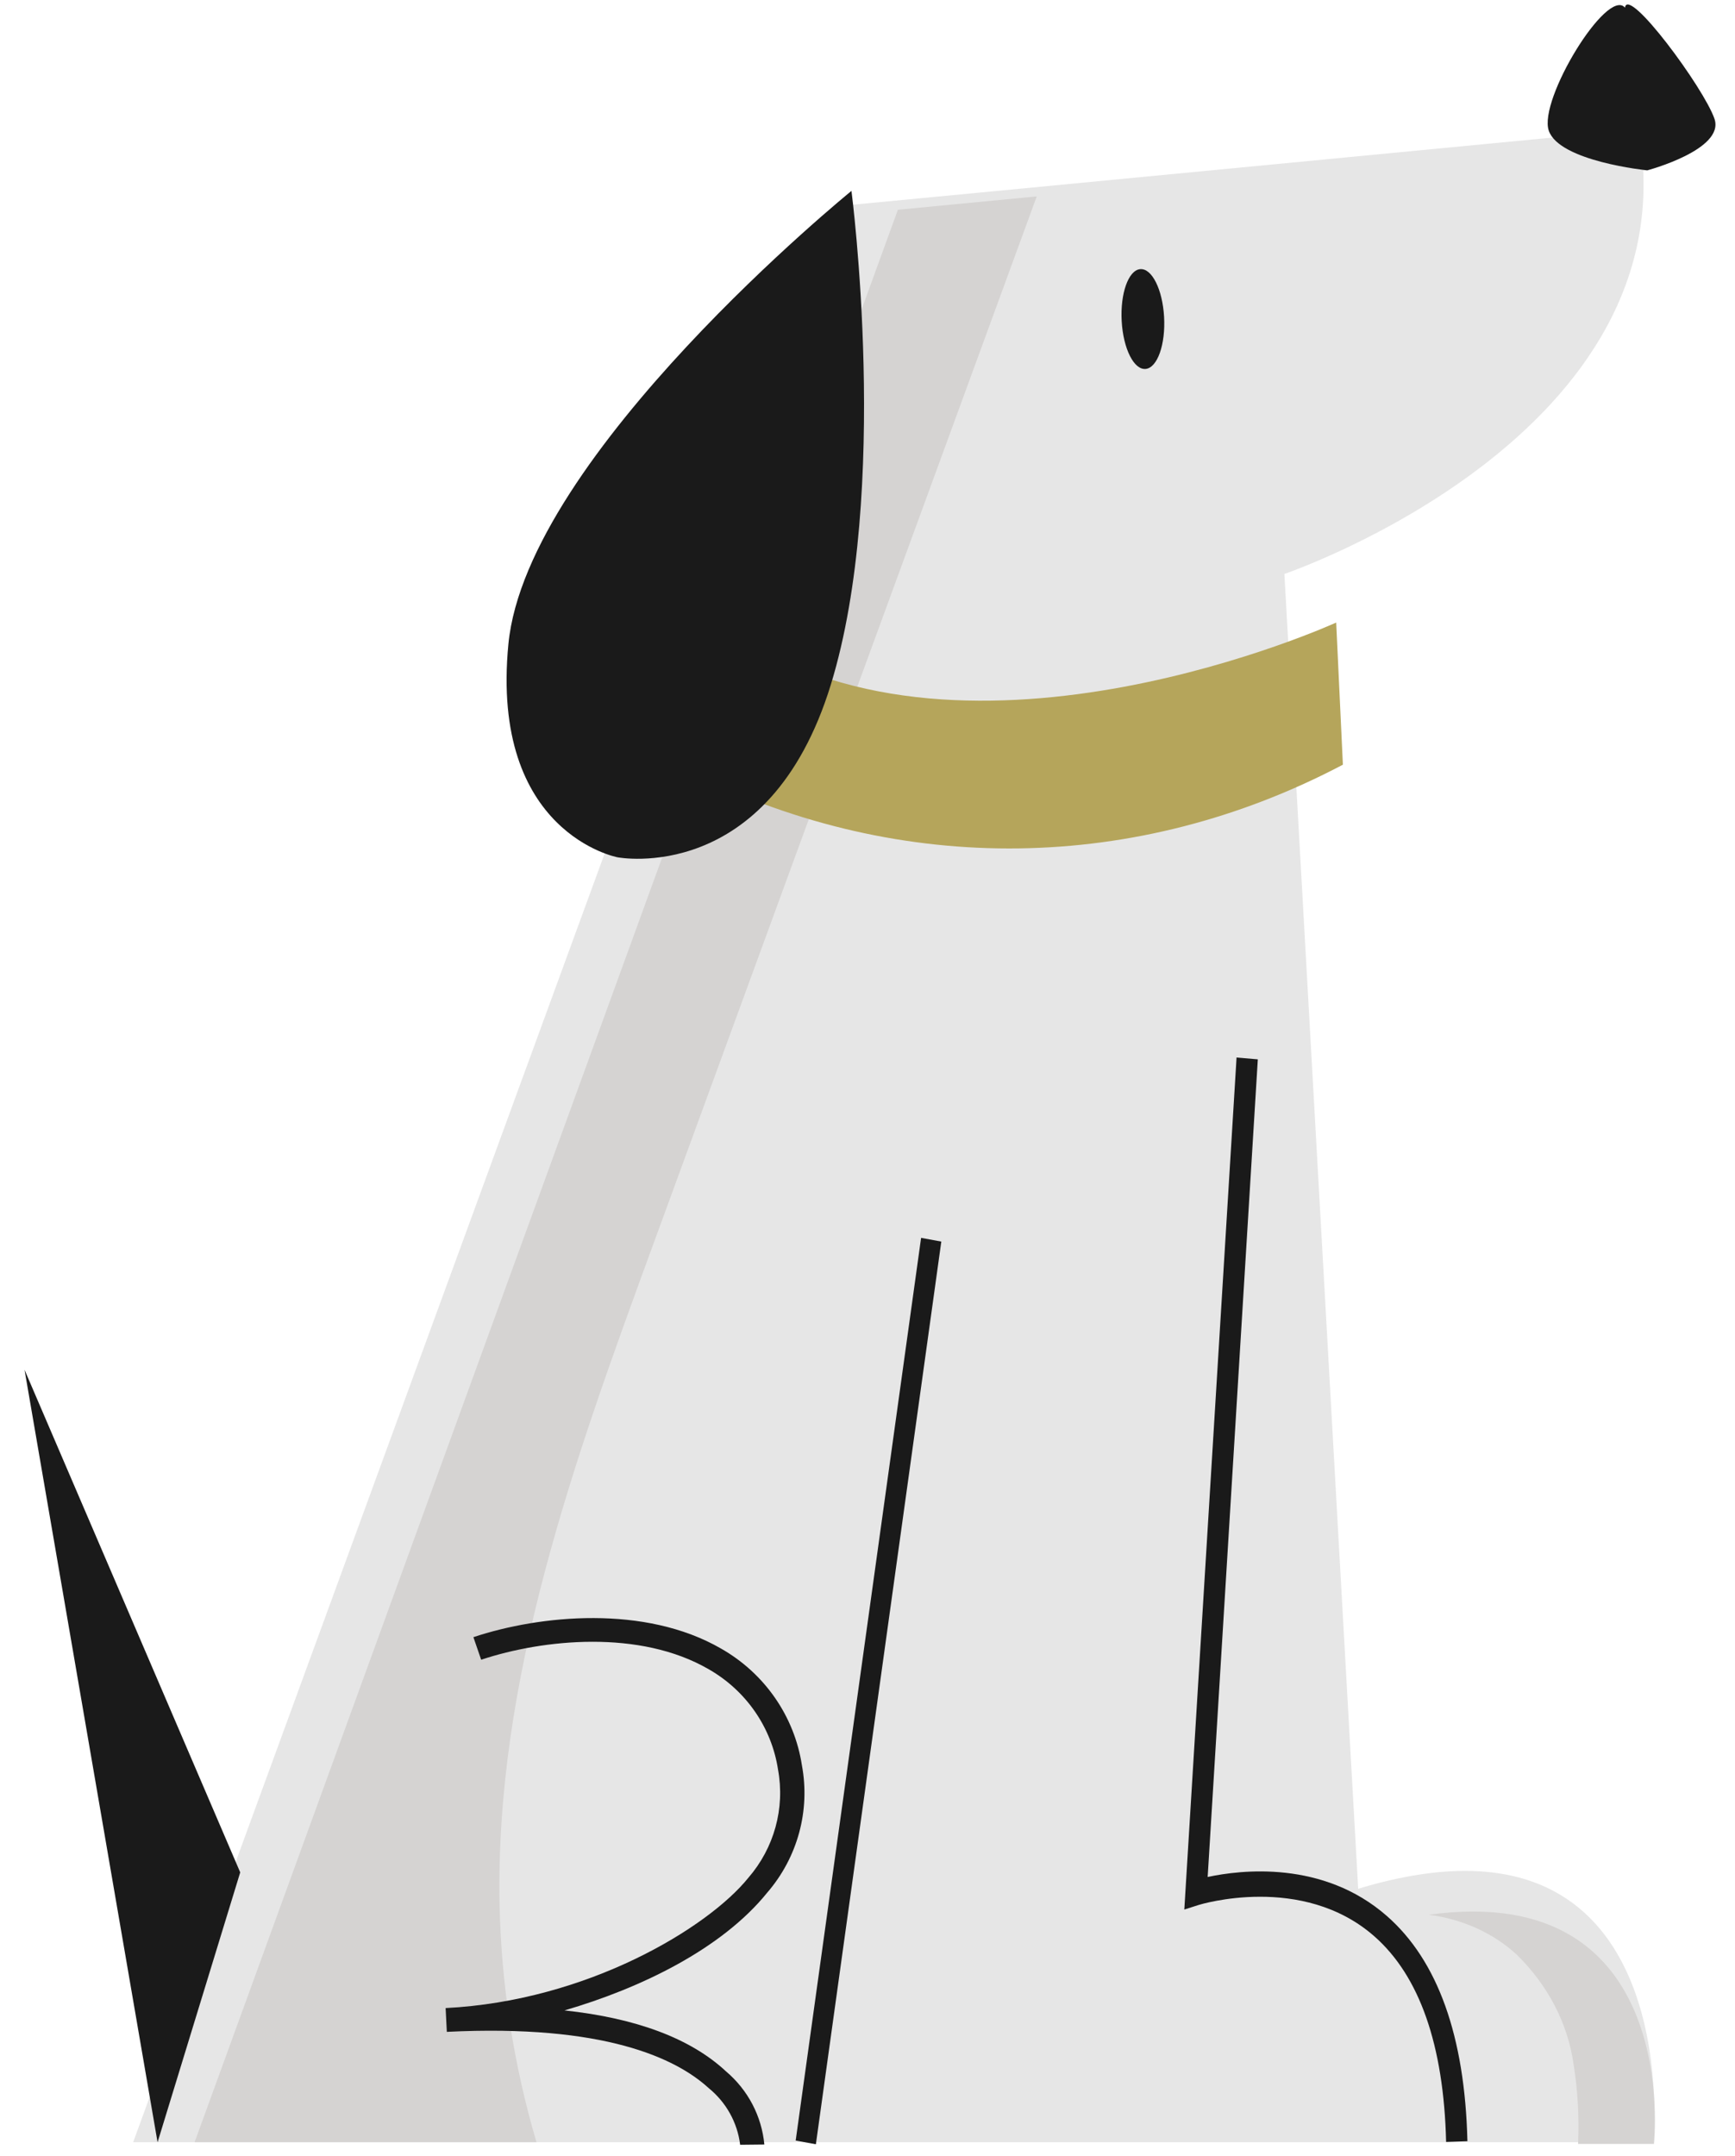
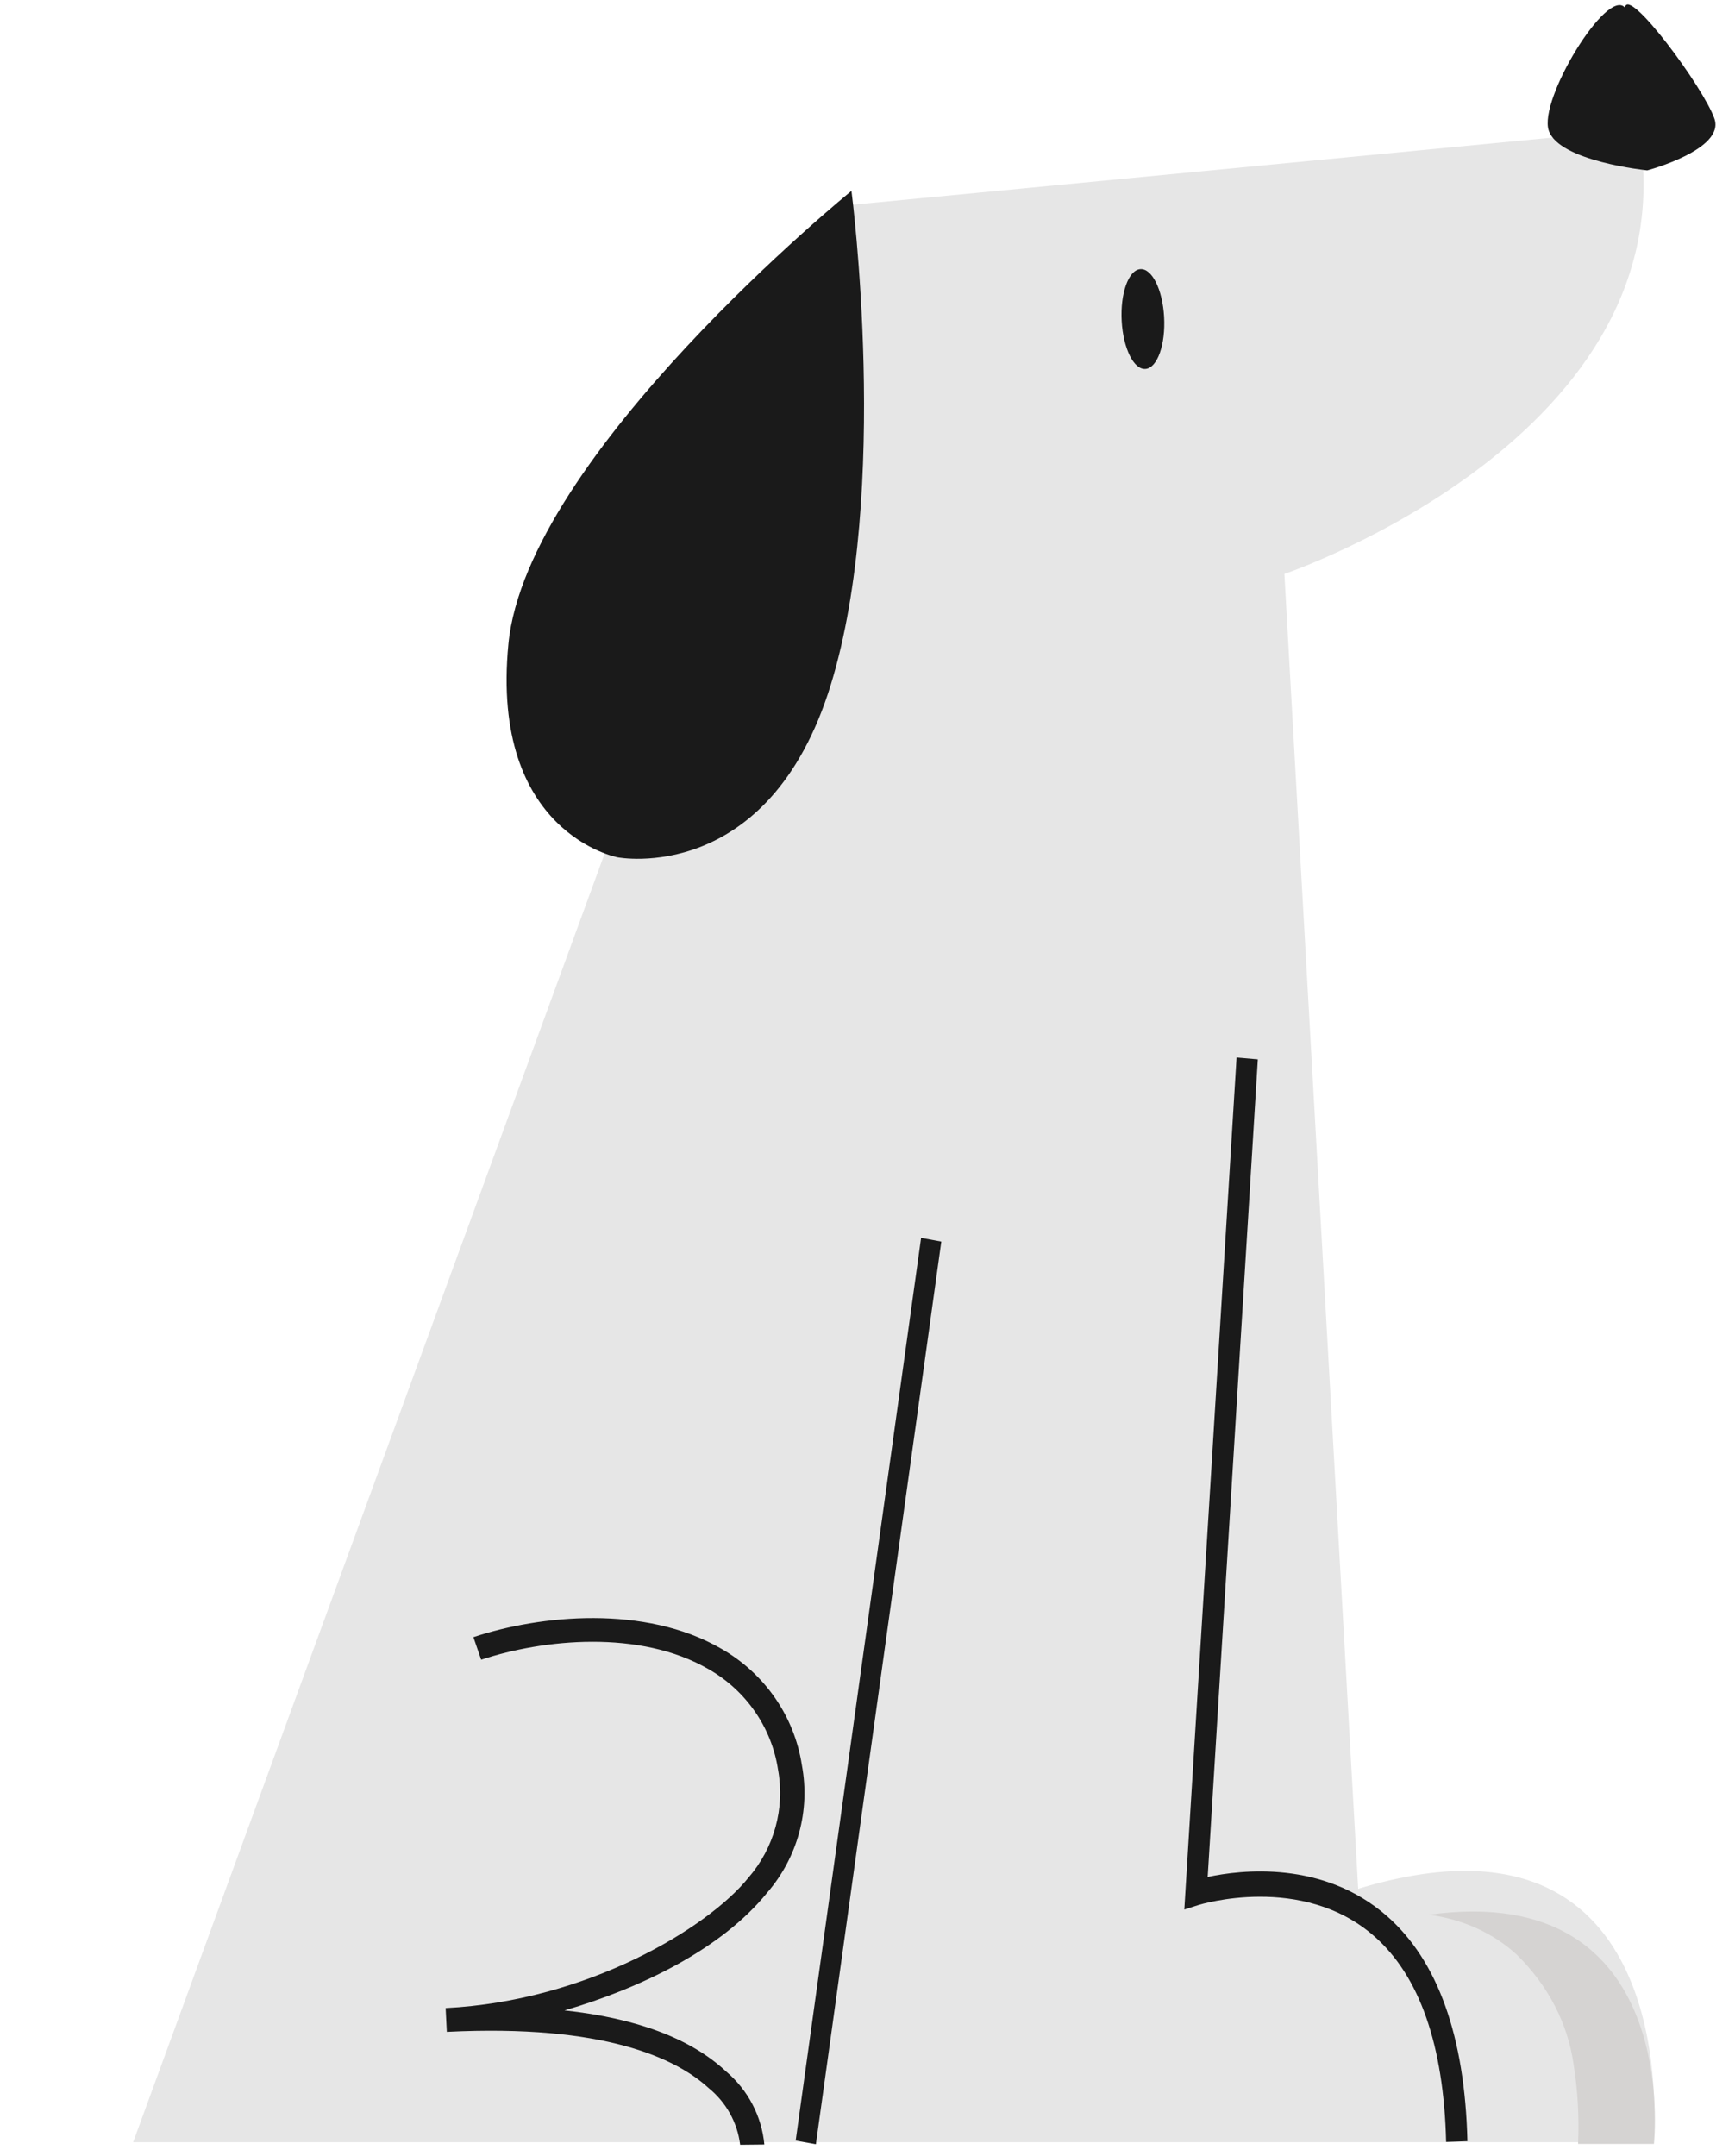
<svg xmlns="http://www.w3.org/2000/svg" width="95px" height="118px" viewBox="0 0 95 118" version="1.1">
  <title>dog</title>
  <desc>Created with Sketch.</desc>
  <g id="Page-1" stroke="none" stroke-width="1" fill="none" fill-rule="evenodd">
    <g id="FRESH-FOOD-Order-Now" transform="translate(-354, -1430)">
      <g id="Group-31" transform="translate(164, 1326)">
        <g id="dog-4" transform="translate(190.528, 104.221)">
          <g id="dog">
            <g id="Group_32" transform="translate(6.724, 6.724)" fill="#E6E6E6">
              <path d="M83.279,110.291 L0.038,110.291 L38.83,4.317 L46.488,3.585 L82.47,0.131 C85.434,16.877 63.075,24.465 63.075,24.465 L67.115,96.423 C68.202,96.086 69.312,95.827 70.437,95.648 C84.925,93.401 83.279,110.291 83.279,110.291 Z" id="Path_27" />
            </g>
            <g id="Group_33" transform="translate(10.086, 10.086)" fill="#D5D3D2">
-               <path d="M25.047,58.082 C20.795,69.699 16.484,81.641 16.741,93.975 C16.838,98.36 17.517,102.713 18.761,106.927 L0.041,106.927 L38.55,1.172 L46.153,0.441 C39.118,19.655 32.083,38.869 25.047,58.082 Z" id="Path_28" />
-             </g>
+               </g>
            <g id="Group_34" transform="translate(84.049, 0)" fill="#1A1A1A">
              <path d="M4.398,0.196 C4.566,-1.02 8.72,4.591 9.299,6.281 C9.878,7.972 5.618,9.102 5.618,9.102 C5.618,9.102 0.804,8.618 0.226,6.929 C-0.353,5.24 3.425,-0.938 4.398,0.196 Z" id="Path_29" />
            </g>
            <g id="Group_35" transform="translate(0, 73.963)" fill="#1A1A1A">
-               <polyline id="Path_30" points="8.1 43.055 0.816 0.78 12.625 28.284" />
-             </g>
+               </g>
            <g id="Group_36" transform="translate(63.877, 57.153)" fill="#1A1A1A">
              <path d="M14.777,59.847 C14.649,54.553 13.325,50.765 10.839,48.586 C6.896,45.131 1.292,46.858 1.236,46.875 L0.442,47.128 L3.303,0.501 L4.467,0.6 L1.721,45.346 C3.525,44.96 8.029,44.411 11.535,47.483 C14.323,49.925 15.806,54.072 15.943,59.806 L14.777,59.847 Z" id="Path_31" />
            </g>
            <g id="Group_37" transform="translate(40.344, 67.239)" fill="#1A1A1A">
              <polygon id="Rectangle_4" transform="translate(6.682, 25.086) rotate(-80.933) translate(-6.682, -25.086) " points="-18.238 25.026 31.628 24.022 31.602 25.147 -18.264 26.15" />
            </g>
            <g id="Group_38" transform="translate(23.534, 87.411)" fill="#1A1A1A">
              <path d="M16.465,29.744 C16.317,28.529 15.698,27.417 14.737,26.638 C12.943,24.999 9.004,23.135 0.404,23.564 L0.338,22.262 C8.116,21.873 14.712,17.862 16.909,15.138 C18.329,13.503 18.927,11.328 18.539,9.212 C18.189,6.91 16.793,4.89 14.746,3.721 C10.97,1.53 5.673,2.074 2.284,3.199 L1.859,1.964 C5.514,0.748 11.259,0.184 15.421,2.59 C17.806,3.946 19.434,6.294 19.846,8.972 C20.309,11.457 19.613,14.014 17.951,15.941 C15.459,19.029 11.017,21.175 6.847,22.39 C10.801,22.817 13.765,23.933 15.692,25.728 C16.893,26.744 17.645,28.179 17.79,29.73 L16.465,29.744 Z" id="Path_32" />
            </g>
            <g id="Group_39" transform="translate(60.515, 13.448)" fill="#1A1A1A">
              <path d="M2.697,3.676 C2.781,5.183 2.331,6.457 1.689,6.521 C1.046,6.585 0.46,5.415 0.375,3.907 C0.29,2.398 0.741,1.125 1.383,1.061 C2.026,0.997 2.612,2.168 2.697,3.676 Z" id="Path_33" />
            </g>
            <g id="Group_40" transform="translate(36.982, 33.62)" fill="#B5A55B">
-               <path d="M35.653,0.229 C35.653,0.229 15.605,9.377 2.811,0.917 L0.454,8.497 C11.842,14.123 24.751,13.946 36.02,8.008 L35.653,0.229 Z" id="Path_34" />
-             </g>
+               </g>
            <g id="Group_41" transform="translate(26.896, 10.086)" fill="#1A1A1A">
              <path d="M19.198,0.14 C19.198,0.14 1.422,14.569 0.414,24.935 C-0.595,35.301 6.39,36.61 6.39,36.61 C6.39,36.61 14.661,38.211 18.064,27.176 C21.342,16.53 19.198,0.14 19.198,0.14 Z" id="Path_35" />
            </g>
            <g id="Group_42" transform="translate(77.325, 104.221)" fill="#D5D3D2">
              <path d="M12.708,12.888 L8.555,12.888 C8.622,11.425 8.538,9.96 8.305,8.511 C7.989,6.285 6.9,4.194 5.183,2.517 C3.908,1.346 2.217,0.582 0.381,0.345 C14.289,-1.58 12.708,12.888 12.708,12.888 Z" id="Path_36" />
            </g>
          </g>
        </g>
      </g>
    </g>
  </g>
</svg>